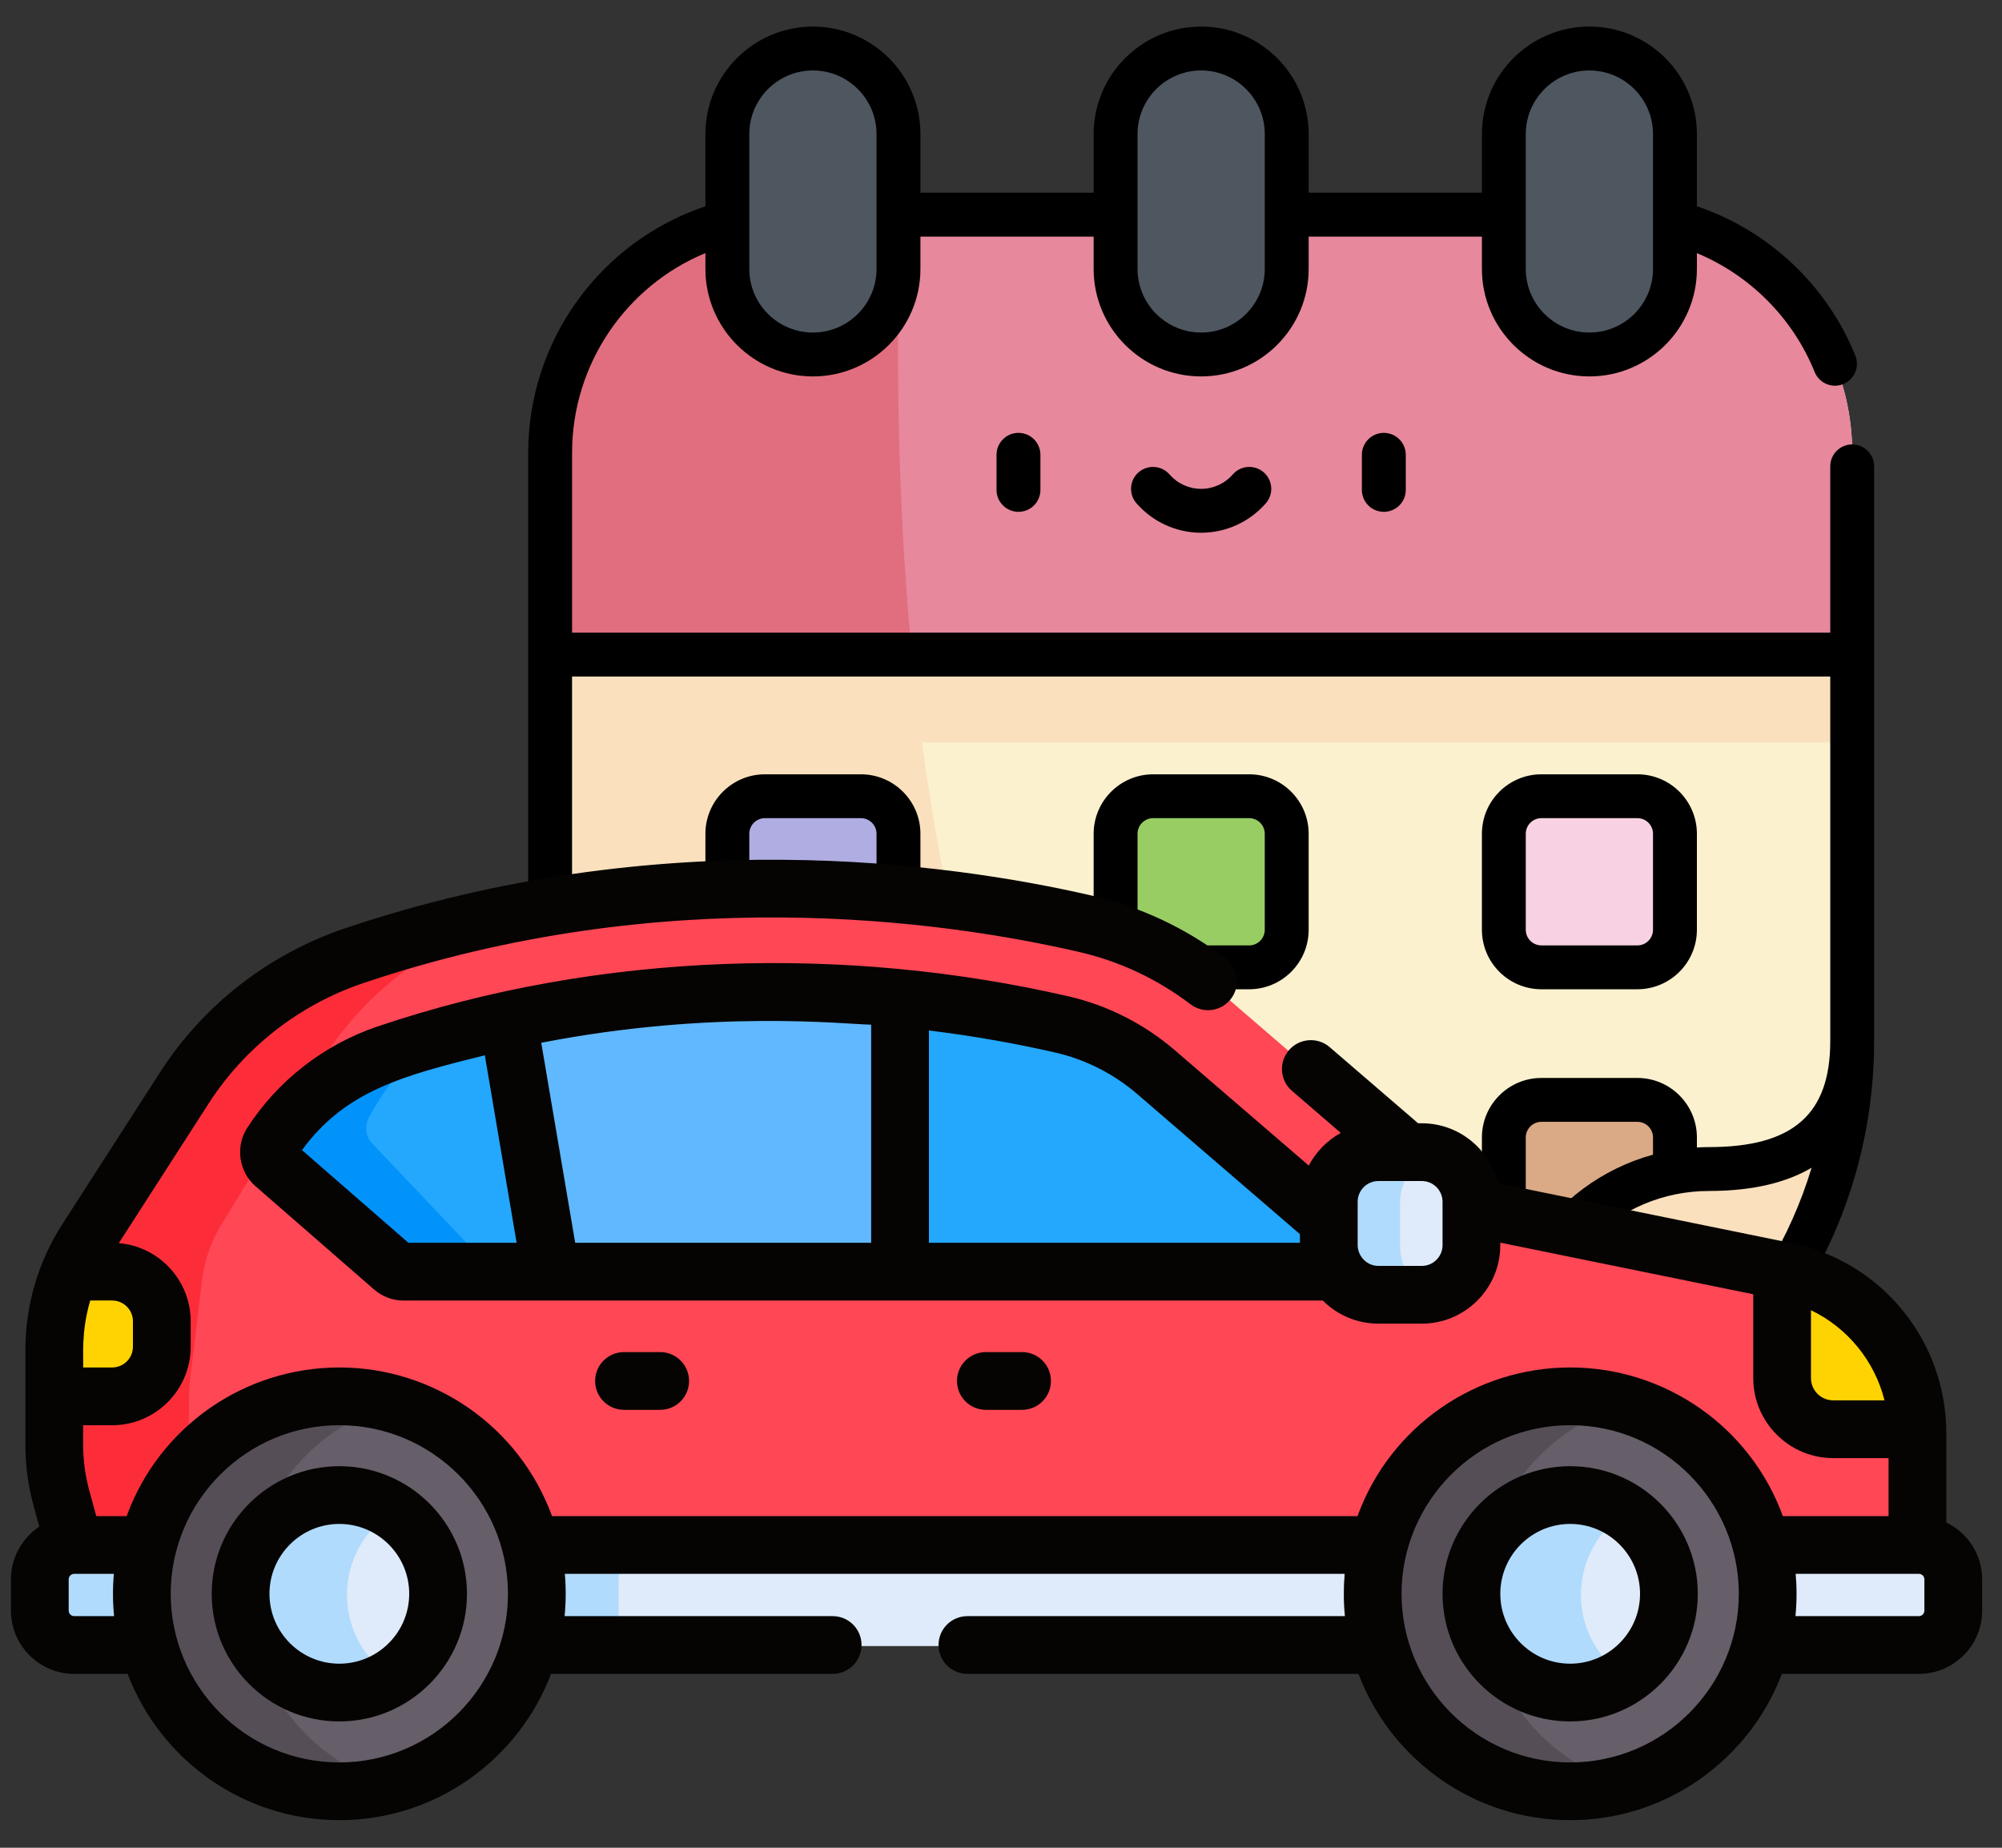
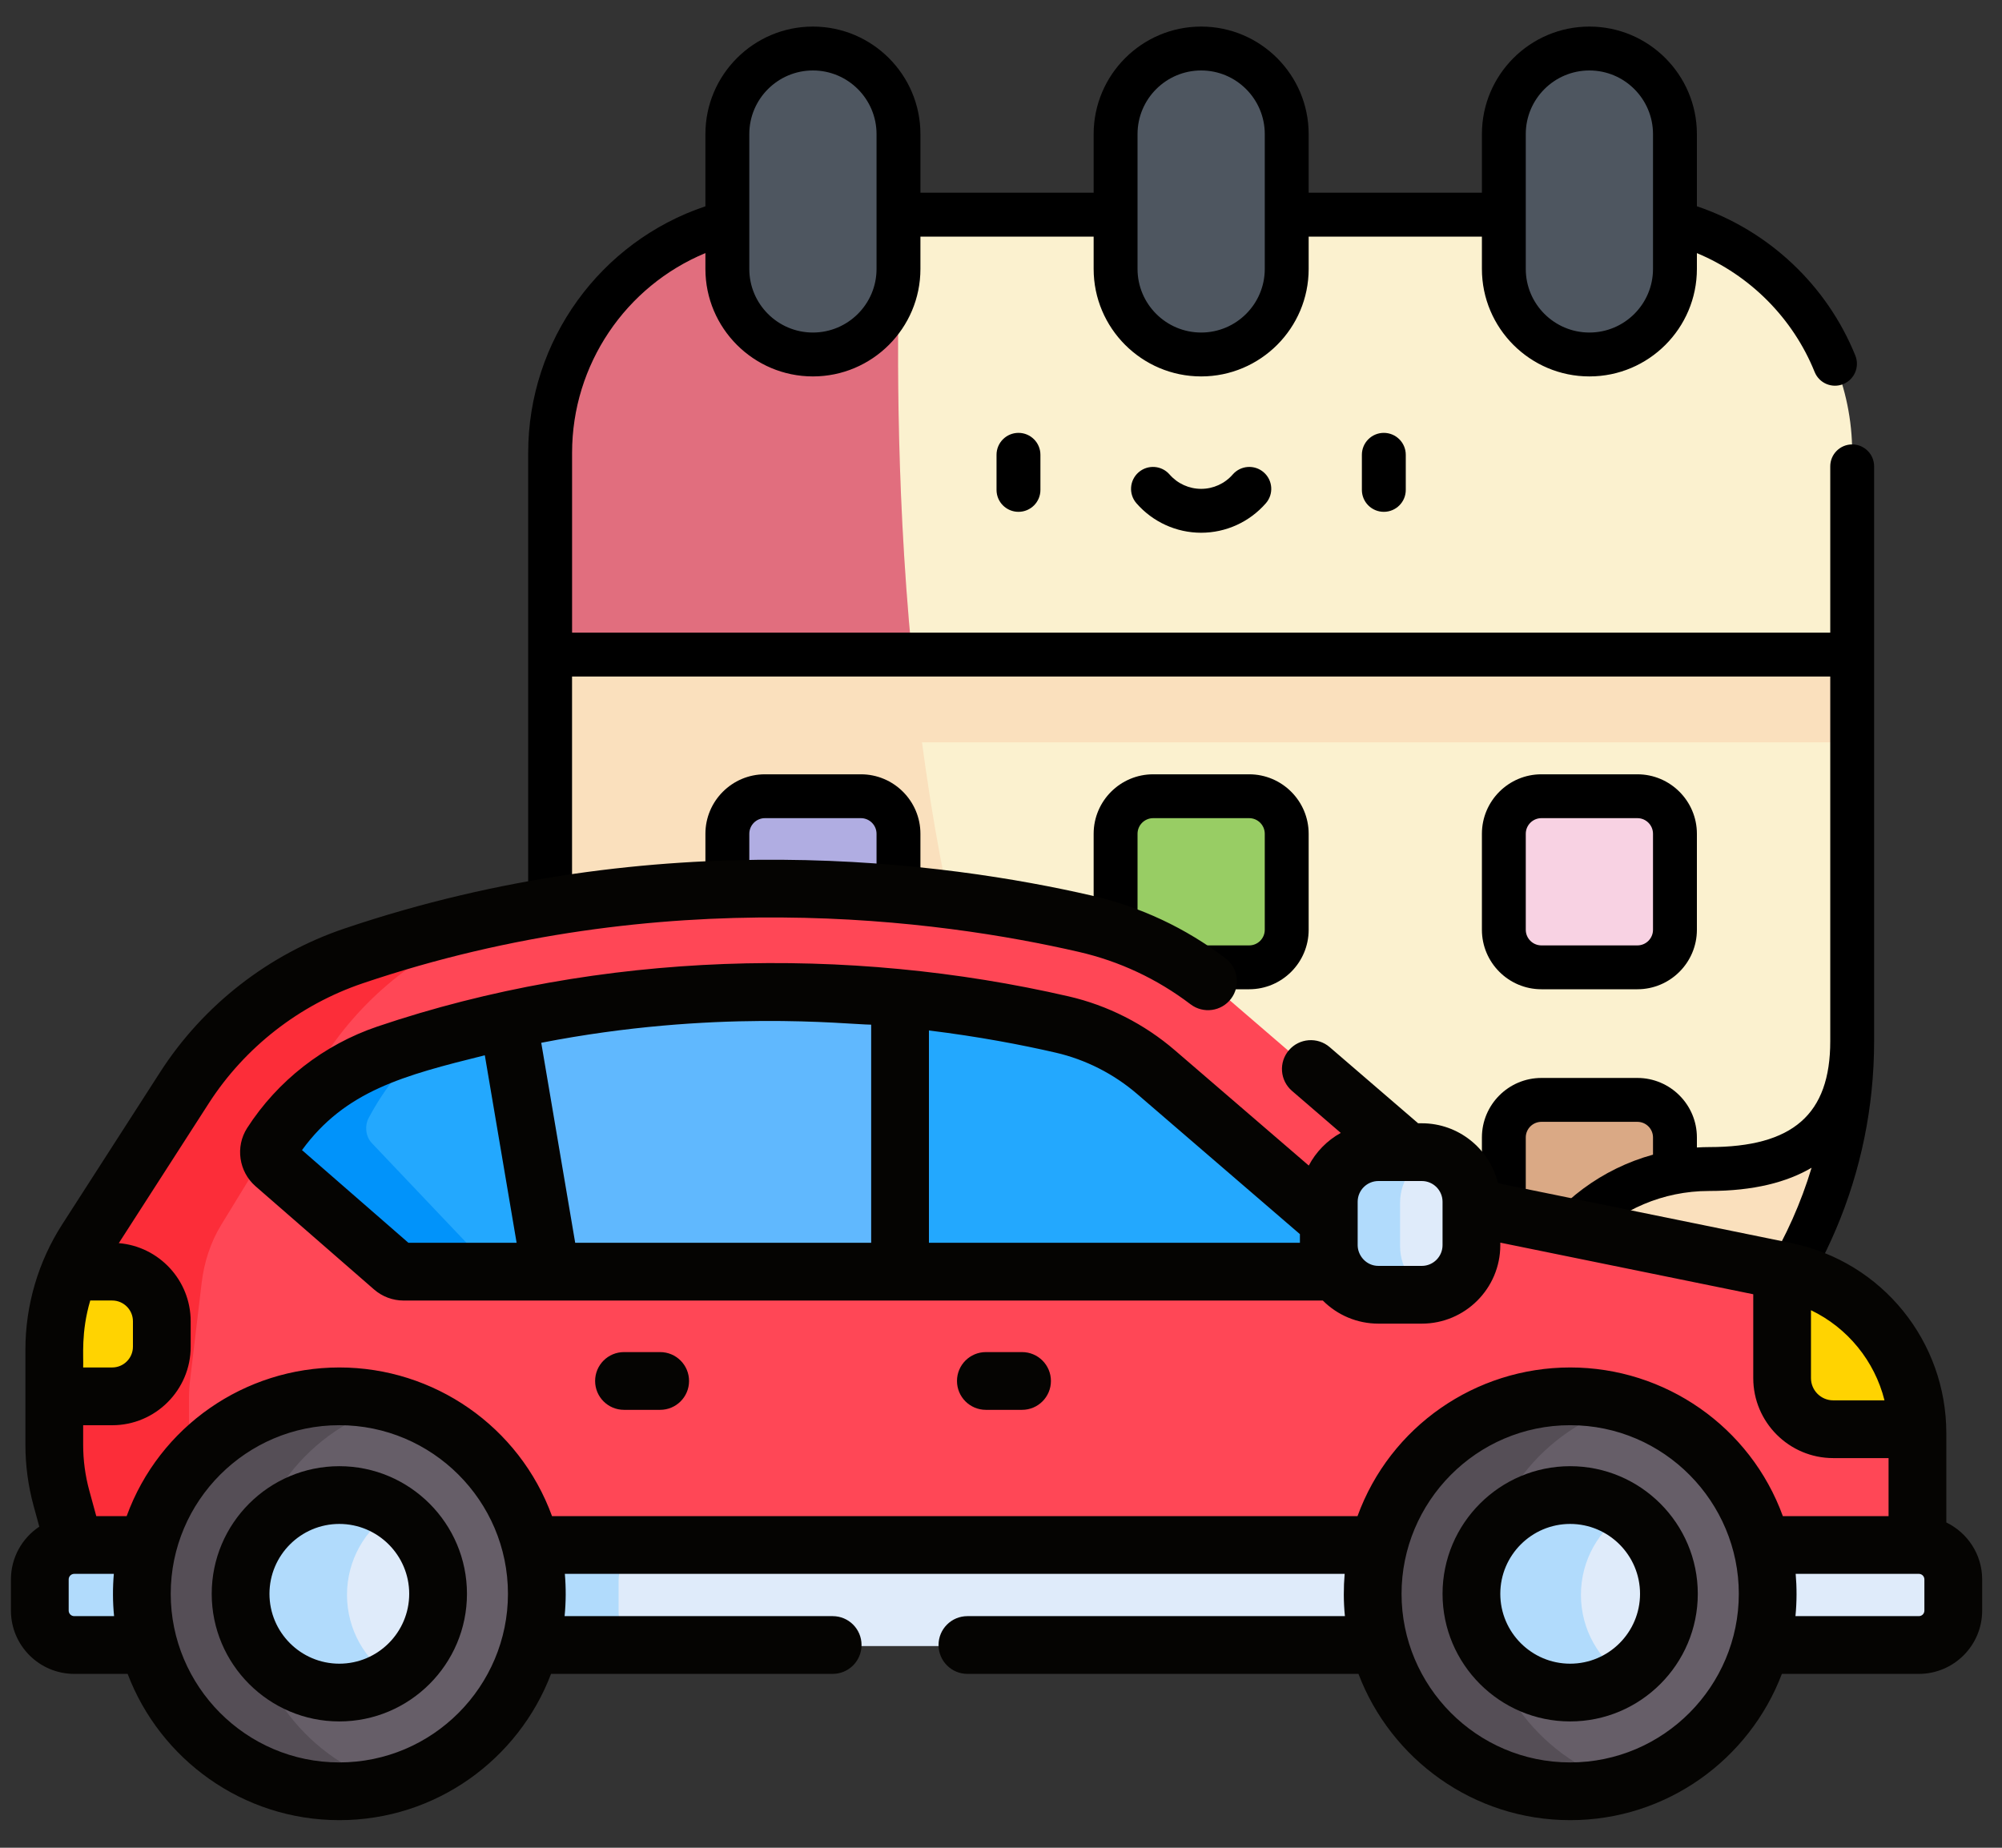
<svg xmlns="http://www.w3.org/2000/svg" width="65" height="60" viewBox="0 0 65 60" fill="none">
  <rect x="0" y="0" width="65" height="60" fill="#333333" stroke="none" />
  <g clip-path="url(#clip0_401_676)">
    <path d="M45.168 48.776H24.029C20.623 48.776 17.861 46.014 17.861 42.608V14.703C17.861 10.432 21.323 6.97 25.594 6.97H52.403C56.674 6.97 60.136 10.432 60.136 14.703V33.808C60.136 42.075 53.434 48.776 45.168 48.776Z" fill="#FBF1CF" />
    <path d="M60.136 21.256H29.609C29.036 15.342 29.171 10.406 29.171 8.733V6.97H25.594C21.323 6.97 17.861 10.432 17.861 14.703V42.608C17.861 46.014 20.623 48.776 24.029 48.776H43.017C34.508 44.761 31.205 33.684 29.935 24.105H60.136L60.136 21.256Z" fill="#FAE0BD" />
    <path d="M40.557 25.855H37.441C36.767 25.855 36.221 26.401 36.221 27.075V30.191C36.221 30.865 36.767 31.411 37.441 31.411H40.557C41.23 31.411 41.777 30.865 41.777 30.191V27.075C41.776 26.401 41.23 25.855 40.557 25.855Z" fill="#98CD64" />
    <path d="M27.952 25.855H24.835C24.162 25.855 23.616 26.401 23.616 27.075V30.191C23.616 30.865 24.162 31.411 24.835 31.411H27.952C28.625 31.411 29.172 30.865 29.172 30.191V27.075C29.172 26.401 28.625 25.855 27.952 25.855Z" fill="#B0ADE2" />
    <path d="M50.045 25.855H53.162C53.836 25.855 54.382 26.401 54.382 27.075V30.191C54.382 30.865 53.836 31.411 53.162 31.411H50.045C49.372 31.411 48.826 30.865 48.826 30.191V27.075C48.826 26.401 49.372 25.855 50.045 25.855Z" fill="#F8D2E3" />
    <path d="M40.557 35.716H37.441C36.767 35.716 36.221 36.262 36.221 36.935V40.052C36.221 40.725 36.767 41.272 37.441 41.272H40.557C41.23 41.272 41.777 40.725 41.777 40.052V36.935C41.776 36.262 41.23 35.716 40.557 35.716Z" fill="#A2DDFD" />
    <path d="M27.952 35.716H24.835C24.162 35.716 23.616 36.262 23.616 36.935V40.052C23.616 40.725 24.162 41.272 24.835 41.272H27.952C28.625 41.272 29.172 40.725 29.172 40.052V36.935C29.172 36.262 28.625 35.716 27.952 35.716Z" fill="#8DE1CE" />
    <path d="M50.045 35.716H53.162C53.836 35.716 54.382 36.262 54.382 36.935V40.052C54.382 40.725 53.836 41.272 53.162 41.272H50.045C49.372 41.272 48.826 40.725 48.826 40.052V36.935C48.826 36.262 49.372 35.716 50.045 35.716Z" fill="#DAA985" />
-     <path d="M52.403 6.97H25.594C21.323 6.97 17.861 10.432 17.861 14.703V21.256H60.136V14.703C60.136 10.433 56.674 6.97 52.403 6.97Z" fill="#E7889D" />
    <path d="M29.171 8.733V6.97H25.594C21.323 6.97 17.861 10.432 17.861 14.703V21.256H29.609C29.035 15.342 29.171 10.406 29.171 8.733Z" fill="#E16E7E" />
    <path d="M60.136 33.808C60.136 37.306 57.662 37.961 55.488 37.961C52.082 37.961 49.32 40.722 49.32 44.129C49.32 46.302 48.666 48.776 45.167 48.776C53.434 48.776 60.136 42.075 60.136 33.808Z" fill="#FAE0BD" />
    <path d="M26.393 11.511C24.859 11.511 23.615 10.267 23.615 8.733V4.354C23.615 2.819 24.859 1.576 26.393 1.576C27.927 1.576 29.171 2.819 29.171 4.354V8.733C29.171 10.267 27.927 11.511 26.393 11.511Z" fill="#4E5660" />
    <path d="M38.999 11.511C37.464 11.511 36.221 10.267 36.221 8.733V4.354C36.221 2.819 37.464 1.576 38.999 1.576C40.533 1.576 41.777 2.819 41.777 4.354V8.733C41.776 10.267 40.533 11.511 38.999 11.511Z" fill="#4E5660" />
    <path d="M51.604 11.511C53.138 11.511 54.382 10.267 54.382 8.733V4.354C54.382 2.819 53.138 1.576 51.604 1.576C50.069 1.576 48.826 2.819 48.826 4.354V8.733C48.826 10.267 50.069 11.511 51.604 11.511Z" fill="#4E5660" />
    <path d="M29.884 40.052V36.935C29.884 35.87 29.017 35.003 27.951 35.003H24.835C23.77 35.003 22.903 35.87 22.903 36.935V40.052C22.903 41.117 23.77 41.984 24.835 41.984H27.951C29.017 41.984 29.884 41.117 29.884 40.052ZM24.328 40.052V36.935C24.328 36.656 24.555 36.428 24.835 36.428H27.951C28.231 36.428 28.459 36.656 28.459 36.935V40.052C28.459 40.331 28.231 40.559 27.951 40.559H24.835C24.555 40.559 24.328 40.331 24.328 40.052ZM24.835 32.123H27.951C29.017 32.123 29.884 31.256 29.884 30.191V27.075C29.884 26.009 29.017 25.143 27.951 25.143H24.835C23.77 25.143 22.903 26.009 22.903 27.075V30.191C22.903 31.256 23.77 32.123 24.835 32.123ZM24.328 27.075C24.328 26.795 24.555 26.567 24.835 26.567H27.951C28.231 26.567 28.459 26.795 28.459 27.075V30.191C28.459 30.471 28.231 30.699 27.951 30.699H24.835C24.555 30.699 24.328 30.471 24.328 30.191V27.075ZM40.025 15.406C39.766 15.704 39.392 15.874 38.999 15.874C38.605 15.874 38.231 15.704 37.972 15.406C37.714 15.11 37.264 15.079 36.967 15.337C36.67 15.596 36.639 16.046 36.898 16.342C37.428 16.95 38.193 17.299 38.998 17.299C39.804 17.299 40.569 16.95 41.099 16.342C41.358 16.046 41.327 15.596 41.03 15.337C40.733 15.079 40.284 15.11 40.025 15.406ZM60.136 14.431C59.742 14.431 59.424 14.75 59.424 15.143V20.544H18.574V14.703C18.574 11.838 20.314 9.291 22.903 8.218V8.733C22.903 10.657 24.469 12.223 26.393 12.223C28.318 12.223 29.884 10.657 29.884 8.733V7.683H35.508V8.733C35.508 10.657 37.074 12.223 38.999 12.223C40.923 12.223 42.489 10.657 42.489 8.733V7.683H48.114V8.733C48.114 10.657 49.679 12.223 51.604 12.223C53.529 12.223 55.094 10.657 55.094 8.733V8.219C56.816 8.936 58.211 10.328 58.917 12.079C59.065 12.445 59.48 12.62 59.844 12.473C60.209 12.325 60.385 11.911 60.238 11.546C59.315 9.258 57.415 7.48 55.094 6.698V4.354C55.094 2.429 53.528 0.863 51.604 0.863C49.679 0.863 48.114 2.429 48.114 4.354V6.258H42.489V4.354C42.489 2.429 40.923 0.863 38.999 0.863C37.074 0.863 35.508 2.429 35.508 4.354V6.258H29.884V4.354C29.884 2.429 28.318 0.863 26.393 0.863C24.469 0.863 22.903 2.429 22.903 4.354V6.699C19.489 7.844 17.149 11.059 17.149 14.703V42.608C17.149 45.63 19.084 48.268 21.965 49.173C22.341 49.291 22.74 49.081 22.858 48.707C22.976 48.332 22.767 47.932 22.392 47.814C20.108 47.096 18.573 45.004 18.573 42.608V21.968H59.424V33.808C59.424 36.187 58.21 37.248 55.489 37.248C55.356 37.248 55.225 37.253 55.094 37.261V36.935C55.094 35.87 54.227 35.003 53.162 35.003H50.046C48.98 35.003 48.114 35.87 48.114 36.935V40.052C48.114 40.747 48.491 41.362 49.051 41.702C48.766 42.457 48.608 43.275 48.608 44.129C48.608 46.85 47.547 48.064 45.167 48.064H25.643C25.25 48.064 24.931 48.383 24.931 48.776C24.931 49.17 25.25 49.489 25.643 49.489H45.168C53.814 49.489 60.848 42.454 60.848 33.808V15.143C60.848 14.75 60.529 14.431 60.136 14.431ZM49.538 4.354C49.538 3.215 50.465 2.288 51.604 2.288C52.743 2.288 53.669 3.215 53.669 4.354V8.733C53.669 9.872 52.743 10.798 51.604 10.798C50.465 10.798 49.538 9.872 49.538 8.733V4.354ZM36.933 4.354C36.933 3.215 37.86 2.288 38.999 2.288C40.138 2.288 41.064 3.215 41.064 4.354V8.733C41.064 9.872 40.138 10.798 38.999 10.798C37.86 10.798 36.933 9.872 36.933 8.733V4.354ZM24.328 4.354C24.328 3.215 25.254 2.288 26.393 2.288C27.532 2.288 28.459 3.215 28.459 4.354V8.733C28.459 9.872 27.532 10.798 26.393 10.798C25.254 10.798 24.328 9.872 24.328 8.733V4.354ZM49.538 36.935C49.538 36.656 49.766 36.428 50.046 36.428H53.162C53.442 36.428 53.669 36.656 53.669 36.935V37.494C52.014 37.949 50.606 39.008 49.699 40.418C49.601 40.326 49.538 40.196 49.538 40.052V36.935ZM49.279 47.459C49.744 46.667 50.033 45.589 50.033 44.129C50.033 41.12 52.48 38.673 55.489 38.673C56.949 38.673 58.027 38.384 58.818 37.919C57.442 42.479 53.839 46.082 49.279 47.459ZM32.355 14.768V15.908C32.355 16.302 32.674 16.62 33.068 16.62C33.461 16.62 33.78 16.302 33.78 15.908V14.768C33.78 14.375 33.461 14.056 33.068 14.056C32.674 14.056 32.355 14.375 32.355 14.768ZM44.217 14.768V15.908C44.217 16.302 44.536 16.62 44.929 16.62C45.323 16.62 45.642 16.302 45.642 15.908V14.768C45.642 14.375 45.323 14.056 44.929 14.056C44.536 14.056 44.217 14.375 44.217 14.768ZM50.046 32.123H53.162C54.227 32.123 55.094 31.256 55.094 30.191V27.075C55.094 26.009 54.227 25.143 53.162 25.143H50.046C48.98 25.143 48.114 26.009 48.114 27.075V30.191C48.114 31.256 48.98 32.123 50.046 32.123ZM49.538 27.075C49.538 26.795 49.766 26.567 50.046 26.567H53.162C53.442 26.567 53.669 26.795 53.669 27.075V30.191C53.669 30.471 53.442 30.699 53.162 30.699H50.046C49.766 30.699 49.538 30.471 49.538 30.191L49.538 27.075ZM35.508 40.052C35.508 41.117 36.375 41.984 37.441 41.984H40.557C41.622 41.984 42.489 41.117 42.489 40.052V36.935C42.489 35.87 41.622 35.003 40.557 35.003H37.441C36.375 35.003 35.508 35.87 35.508 36.935V40.052ZM36.933 36.935C36.933 36.656 37.161 36.428 37.441 36.428H40.557C40.837 36.428 41.064 36.656 41.064 36.935V40.052C41.064 40.331 40.837 40.559 40.557 40.559H37.441C37.161 40.559 36.933 40.331 36.933 40.052V36.935ZM37.441 32.123H40.557C41.622 32.123 42.489 31.256 42.489 30.191V27.075C42.489 26.009 41.622 25.143 40.557 25.143H37.441C36.375 25.143 35.508 26.009 35.508 27.075V30.191C35.508 31.256 36.375 32.123 37.441 32.123ZM36.933 27.075C36.933 26.795 37.161 26.567 37.441 26.567H40.557C40.837 26.567 41.064 26.795 41.064 27.075V30.191C41.064 30.471 40.837 30.699 40.557 30.699H37.441C37.161 30.699 36.933 30.471 36.933 30.191V27.075Z" fill="black" />
  </g>
-   <path d="M62.247 46.318H59.644C58.731 46.318 57.985 45.572 57.985 44.66V41.89C57.985 41.698 58.02 41.515 58.081 41.343C58.042 41.334 58.003 41.324 57.963 41.316L48.662 39.419C48.352 39.355 48.053 39.249 47.772 39.106V40.467C47.772 41.353 47.047 42.078 46.161 42.078H44.752C43.866 42.078 43.141 41.353 43.141 40.467V39.058C43.141 38.172 43.866 37.447 44.752 37.447H45.693L39.723 32.306C38.434 31.195 36.895 30.413 35.237 30.03C30.815 29.011 21.53 27.673 11.477 31.075C9.218 31.84 7.282 33.345 5.991 35.351L2.809 40.295C2.598 40.624 2.417 40.97 2.268 41.328L1.762 45.376V46.95C1.762 47.535 1.84 48.117 1.994 48.682L2.408 50.578H62.253V46.57C62.253 46.485 62.251 46.402 62.247 46.318Z" fill="#FF4756" />
+   <path d="M62.247 46.318H59.644C58.731 46.318 57.985 45.572 57.985 44.66V41.89C57.985 41.698 58.02 41.515 58.081 41.343C58.042 41.334 58.003 41.324 57.963 41.316L48.662 39.419C48.352 39.355 48.053 39.249 47.772 39.106V40.467C47.772 41.353 47.047 42.078 46.161 42.078H44.752C43.866 42.078 43.141 41.353 43.141 40.467V39.058C43.141 38.172 43.866 37.447 44.752 37.447H45.693L39.723 32.306C38.434 31.195 36.895 30.413 35.237 30.03C30.815 29.011 21.53 27.673 11.477 31.075C9.218 31.84 7.282 33.345 5.991 35.351L2.809 40.295C2.598 40.624 2.417 40.97 2.268 41.328L1.762 45.376V46.95L2.408 50.578H62.253V46.57C62.253 46.485 62.251 46.402 62.247 46.318Z" fill="#FF4756" />
  <path d="M6.137 46.764V45.401C6.137 45.207 6.148 45.013 6.171 44.821L6.547 41.66C6.626 40.993 6.833 40.346 7.178 39.78C7.18 39.776 7.182 39.773 7.184 39.77L10.366 34.572C11.657 32.464 13.593 30.882 15.852 30.078C16.386 29.888 16.917 29.713 17.446 29.551C15.511 29.893 13.51 30.387 11.477 31.075C9.218 31.839 7.282 33.344 5.991 35.35L2.809 40.295C2.598 40.624 2.417 40.969 2.268 41.327L1.762 45.376V46.949C1.762 47.534 1.84 48.117 1.994 48.681L2.408 50.578H6.783L6.369 48.584C6.215 47.991 6.137 47.379 6.137 46.764Z" fill="#FC2D39" />
  <path d="M62.3 50.203C49.194 50.203 6.899 50.203 2.409 50.203C1.792 50.203 1.292 50.703 1.292 51.32V52.334C1.292 52.95 1.792 53.45 2.409 53.45H62.3C62.917 53.45 63.417 52.95 63.417 52.334V51.32C63.417 50.703 62.917 50.203 62.3 50.203Z" fill="#DFEBFA" />
  <path d="M20.084 52.334V51.32C20.084 50.703 20.584 50.203 21.2 50.203C11.803 50.203 4.176 50.203 2.409 50.203C1.792 50.203 1.292 50.703 1.292 51.32V52.334C1.292 52.95 1.792 53.45 2.409 53.45H21.2C20.584 53.45 20.084 52.95 20.084 52.334Z" fill="#B1DBFC" />
  <path d="M58.012 41.327C57.915 41.537 57.86 41.77 57.86 42.015V44.784C57.86 45.697 58.606 46.443 59.519 46.443H62.25C62.193 43.966 60.442 41.846 58.012 41.327Z" fill="#FFD301" />
  <path d="M3.642 41.327H2.268C1.935 42.126 1.762 42.986 1.762 43.858V45.376H3.642C4.528 45.376 5.253 44.651 5.253 43.765V42.939C5.253 42.052 4.528 41.327 3.642 41.327Z" fill="#FFD301" />
  <path d="M43.142 40.467V39.679L37.533 34.849C36.656 34.094 35.602 33.559 34.483 33.301C30.238 32.323 21.743 31.145 12.554 34.255C11.014 34.776 9.685 35.812 8.811 37.172C8.672 37.389 8.716 37.676 8.911 37.846L12.759 41.198C12.855 41.282 12.977 41.327 13.103 41.327H43.394C43.235 41.078 43.142 40.783 43.142 40.467Z" fill="#23A8FE" />
  <path d="M12.07 37.116C11.876 36.911 11.831 36.563 11.971 36.301C12.498 35.307 13.194 34.458 14 33.8C13.52 33.941 13.038 34.091 12.554 34.255C11.014 34.776 9.685 35.812 8.811 37.172C8.672 37.389 8.716 37.676 8.911 37.846L12.759 41.198C12.854 41.282 12.977 41.327 13.103 41.327H16.263C16.136 41.327 16.014 41.272 15.919 41.171L12.07 37.116Z" fill="#0193FA" />
  <path d="M46.161 37.322H44.752C43.795 37.322 43.016 38.101 43.016 39.058V40.467C43.016 41.424 43.795 42.203 44.752 42.203H46.161C47.118 42.203 47.897 41.424 47.897 40.467V39.058C47.897 38.101 47.118 37.322 46.161 37.322Z" fill="#DFEBFA" />
  <path d="M45.457 40.467V39.058C45.457 38.28 45.971 37.62 46.677 37.4C46.514 37.349 46.341 37.322 46.161 37.322H44.752C43.795 37.322 43.016 38.101 43.016 39.058V40.467C43.016 41.424 43.795 42.203 44.752 42.203H46.161C46.341 42.203 46.514 42.176 46.677 42.125C45.971 41.904 45.457 41.244 45.457 40.467Z" fill="#B1DBFC" />
  <path d="M16.497 33.161L17.882 41.327H29.221V32.449C25.689 32.102 21.267 32.112 16.497 33.161Z" fill="#60B8FE" />
  <path d="M11.016 58.2C14.558 58.2 17.428 55.33 17.428 51.788C17.428 48.247 14.558 45.376 11.016 45.376C7.475 45.376 4.604 48.247 4.604 51.788C4.604 55.33 7.475 58.2 11.016 58.2Z" fill="#665E68" />
  <path d="M8.06 51.788C8.06 48.846 10.043 46.368 12.744 45.614C12.194 45.46 11.615 45.376 11.016 45.376C7.475 45.376 4.604 48.247 4.604 51.788C4.604 55.33 7.475 58.2 11.016 58.2C11.615 58.2 12.194 58.117 12.744 57.963C10.043 57.208 8.06 54.731 8.06 51.788Z" fill="#554E56" />
  <path d="M11.016 54.994C12.787 54.994 14.222 53.559 14.222 51.788C14.222 50.017 12.787 48.582 11.016 48.582C9.245 48.582 7.81 50.017 7.81 51.788C7.81 53.559 9.245 54.994 11.016 54.994Z" fill="#DFEBFA" />
  <path d="M11.266 51.788C11.266 50.654 11.856 49.658 12.744 49.088C12.245 48.768 11.653 48.582 11.016 48.582C9.245 48.582 7.81 50.017 7.81 51.788C7.81 53.559 9.245 54.994 11.016 54.994C11.653 54.994 12.245 54.808 12.744 54.488C11.856 53.918 11.266 52.922 11.266 51.788Z" fill="#B1DBFC" />
  <path d="M51.079 58.2C54.621 58.2 57.492 55.33 57.492 51.788C57.492 48.247 54.621 45.376 51.079 45.376C47.538 45.376 44.667 48.247 44.667 51.788C44.667 55.33 47.538 58.2 51.079 58.2Z" fill="#665E68" />
  <path d="M48.123 51.788C48.123 48.846 50.106 46.368 52.807 45.614C52.257 45.46 51.678 45.376 51.079 45.376C47.538 45.376 44.667 48.247 44.667 51.788C44.667 55.33 47.538 58.2 51.079 58.2C51.678 58.2 52.257 58.117 52.807 57.963C50.105 57.208 48.123 54.731 48.123 51.788Z" fill="#554E56" />
  <path d="M51.079 54.994C52.85 54.994 54.285 53.559 54.285 51.788C54.285 50.017 52.85 48.582 51.079 48.582C49.309 48.582 47.873 50.017 47.873 51.788C47.873 53.559 49.309 54.994 51.079 54.994Z" fill="#DFEBFA" />
  <path d="M51.329 51.788C51.329 50.654 51.919 49.658 52.807 49.088C52.308 48.768 51.716 48.582 51.079 48.582C49.308 48.582 47.873 50.017 47.873 51.788C47.873 53.559 49.308 54.994 51.079 54.994C51.716 54.994 52.308 54.808 52.807 54.488C51.919 53.918 51.329 52.922 51.329 51.788Z" fill="#B1DBFC" />
  <path d="M50.979 47.61C48.695 47.61 46.836 49.469 46.836 51.754C46.836 54.039 48.695 55.898 50.979 55.898C53.264 55.898 55.123 54.039 55.123 51.754C55.123 49.469 53.264 47.61 50.979 47.61ZM50.979 54.023C49.729 54.023 48.711 53.005 48.711 51.754C48.711 50.503 49.729 49.485 50.979 49.485C52.23 49.485 53.248 50.503 53.248 51.754C53.248 53.005 52.23 54.023 50.979 54.023Z" fill="#050402" />
  <path d="M11.017 47.61C8.732 47.61 6.874 49.469 6.874 51.754C6.874 54.039 8.732 55.898 11.017 55.898C13.302 55.898 15.161 54.039 15.161 51.754C15.161 49.469 13.302 47.61 11.017 47.61ZM11.017 54.023C9.766 54.023 8.749 53.005 8.749 51.754C8.749 50.503 9.766 49.485 11.017 49.485C12.268 49.485 13.286 50.503 13.286 51.754C13.286 53.005 12.268 54.023 11.017 54.023Z" fill="#050402" />
  <path d="M0.355 51.286V52.3C0.355 53.432 1.277 54.354 2.41 54.354H4.144C5.197 57.127 7.88 59.104 11.017 59.104C14.155 59.104 16.838 57.127 17.891 54.354H27.035C27.553 54.354 27.972 53.934 27.972 53.416C27.972 52.898 27.553 52.479 27.035 52.479H18.331C18.377 52.014 18.378 51.553 18.339 51.106H43.658C43.62 51.546 43.619 52.014 43.666 52.479H31.41C30.892 52.479 30.472 52.898 30.472 53.416C30.472 53.934 30.892 54.354 31.41 54.354H44.106C45.159 57.127 47.842 59.104 50.98 59.104C54.117 59.104 56.8 57.127 57.853 54.354H62.301C63.434 54.354 64.356 53.432 64.356 52.3V51.286C64.356 50.472 63.879 49.77 63.192 49.437V46.535C63.192 43.568 61.121 40.969 58.152 40.363L48.851 38.466C48.777 38.451 48.705 38.431 48.633 38.41C48.357 37.3 47.356 36.475 46.162 36.475H46.043L43.171 34.002C42.779 33.665 42.187 33.709 41.849 34.101C41.511 34.493 41.555 35.085 41.948 35.423L43.532 36.788C43.086 37.032 42.72 37.413 42.493 37.848L38.146 34.105C37.154 33.251 35.961 32.645 34.695 32.354C27.54 30.704 19.516 30.875 12.254 33.333C10.514 33.922 9.011 35.093 8.023 36.631C7.636 37.234 7.753 38.046 8.296 38.519L12.144 41.871C12.41 42.103 12.751 42.231 13.104 42.231H42.949C43.425 42.708 44.068 42.981 44.754 42.981H46.163C47.564 42.981 48.711 41.842 48.711 40.433V40.351L56.924 42.027V44.75C56.924 46.182 58.089 47.347 59.52 47.347H61.317V49.232H57.885C56.83 46.332 54.066 44.404 50.98 44.404C47.907 44.404 45.134 46.32 44.075 49.232H17.923C16.861 46.316 14.085 44.404 11.017 44.404C7.949 44.404 5.173 46.316 4.112 49.232H3.126L2.899 48.401C2.767 47.917 2.7 47.417 2.7 46.915V46.28H3.643C5.048 46.28 6.191 45.136 6.191 43.731V42.905C6.191 41.571 5.162 40.476 3.857 40.367L6.78 35.824C7.949 34.008 9.724 32.624 11.779 31.929C21.534 28.627 30.532 29.873 35.028 30.91C36.349 31.214 37.569 31.787 38.654 32.611C39.066 32.925 39.655 32.844 39.968 32.432C40.281 32.02 40.201 31.431 39.788 31.118C38.491 30.132 37.031 29.447 35.449 29.082C30.76 28.001 21.372 26.703 11.178 30.153C8.723 30.984 6.601 32.637 5.203 34.809L2.022 39.754C1.244 40.962 0.825 42.38 0.825 43.824V45.342V46.915C0.825 47.584 0.914 48.249 1.09 48.894L1.276 49.574C0.722 49.942 0.355 50.572 0.355 51.286ZM36.922 35.525L42.205 40.075V40.355H30.16V33.461C31.779 33.66 33.173 33.927 34.274 34.181C35.245 34.404 36.16 34.869 36.922 35.525ZM9.805 37.346C11.207 35.423 13.092 34.924 15.741 34.267L16.773 40.355H13.259L9.805 37.346ZM18.675 40.355L17.573 33.861C23.182 32.767 27.461 33.263 28.285 33.273V40.355H18.675ZM46.162 41.106H44.754C44.358 41.106 44.08 40.771 44.08 40.432C44.08 39.912 44.08 39.543 44.08 39.024C44.08 38.652 44.382 38.35 44.754 38.35H46.162C46.534 38.35 46.836 38.652 46.836 39.024V40.432C46.836 40.804 46.534 41.106 46.162 41.106ZM50.98 57.229C47.937 57.229 45.505 54.747 45.505 51.754C45.505 48.774 47.929 46.279 50.98 46.279C54.035 46.279 56.455 48.778 56.455 51.754C56.455 54.749 54.019 57.229 50.98 57.229ZM58.798 44.75V42.545C59.986 43.115 60.866 44.194 61.185 45.472H59.52C59.122 45.472 58.798 45.148 58.798 44.75ZM62.254 51.106H62.301C62.4 51.106 62.48 51.187 62.48 51.286V52.3C62.48 52.398 62.4 52.479 62.301 52.479H58.294C58.341 52.002 58.339 51.538 58.301 51.106H62.254ZM11.017 57.229C7.975 57.229 5.543 54.747 5.543 51.754C5.543 48.739 7.999 46.279 11.017 46.279C14.028 46.279 16.492 48.731 16.492 51.754C16.492 54.756 14.05 57.229 11.017 57.229ZM3.696 51.106C3.657 51.556 3.658 52.026 3.704 52.479H2.41C2.311 52.479 2.23 52.398 2.23 52.3V51.286C2.23 51.187 2.311 51.106 2.41 51.106L3.696 51.106ZM4.316 42.904V43.73C4.316 44.102 4.014 44.404 3.643 44.404H2.7C2.717 44.061 2.624 43.267 2.93 42.23H3.643C4.014 42.23 4.316 42.533 4.316 42.904Z" fill="#050402" />
  <path d="M33.184 45.78C33.702 45.78 34.121 45.36 34.121 44.843C34.121 44.325 33.702 43.905 33.184 43.905H32.009C31.491 43.905 31.071 44.325 31.071 44.843C31.071 45.36 31.491 45.78 32.009 45.78H33.184Z" fill="#050402" />
  <path d="M21.434 45.78C21.952 45.78 22.372 45.36 22.372 44.843C22.372 44.325 21.952 43.905 21.434 43.905H20.259C19.741 43.905 19.322 44.325 19.322 44.843C19.322 45.36 19.741 45.78 20.259 45.78H21.434Z" fill="#050402" />
  <defs>
    <clipPath id="clip0_401_676">
      <rect width="48.625" height="48.625" fill="white" transform="translate(14.686 0.863)" />
    </clipPath>
  </defs>
</svg>